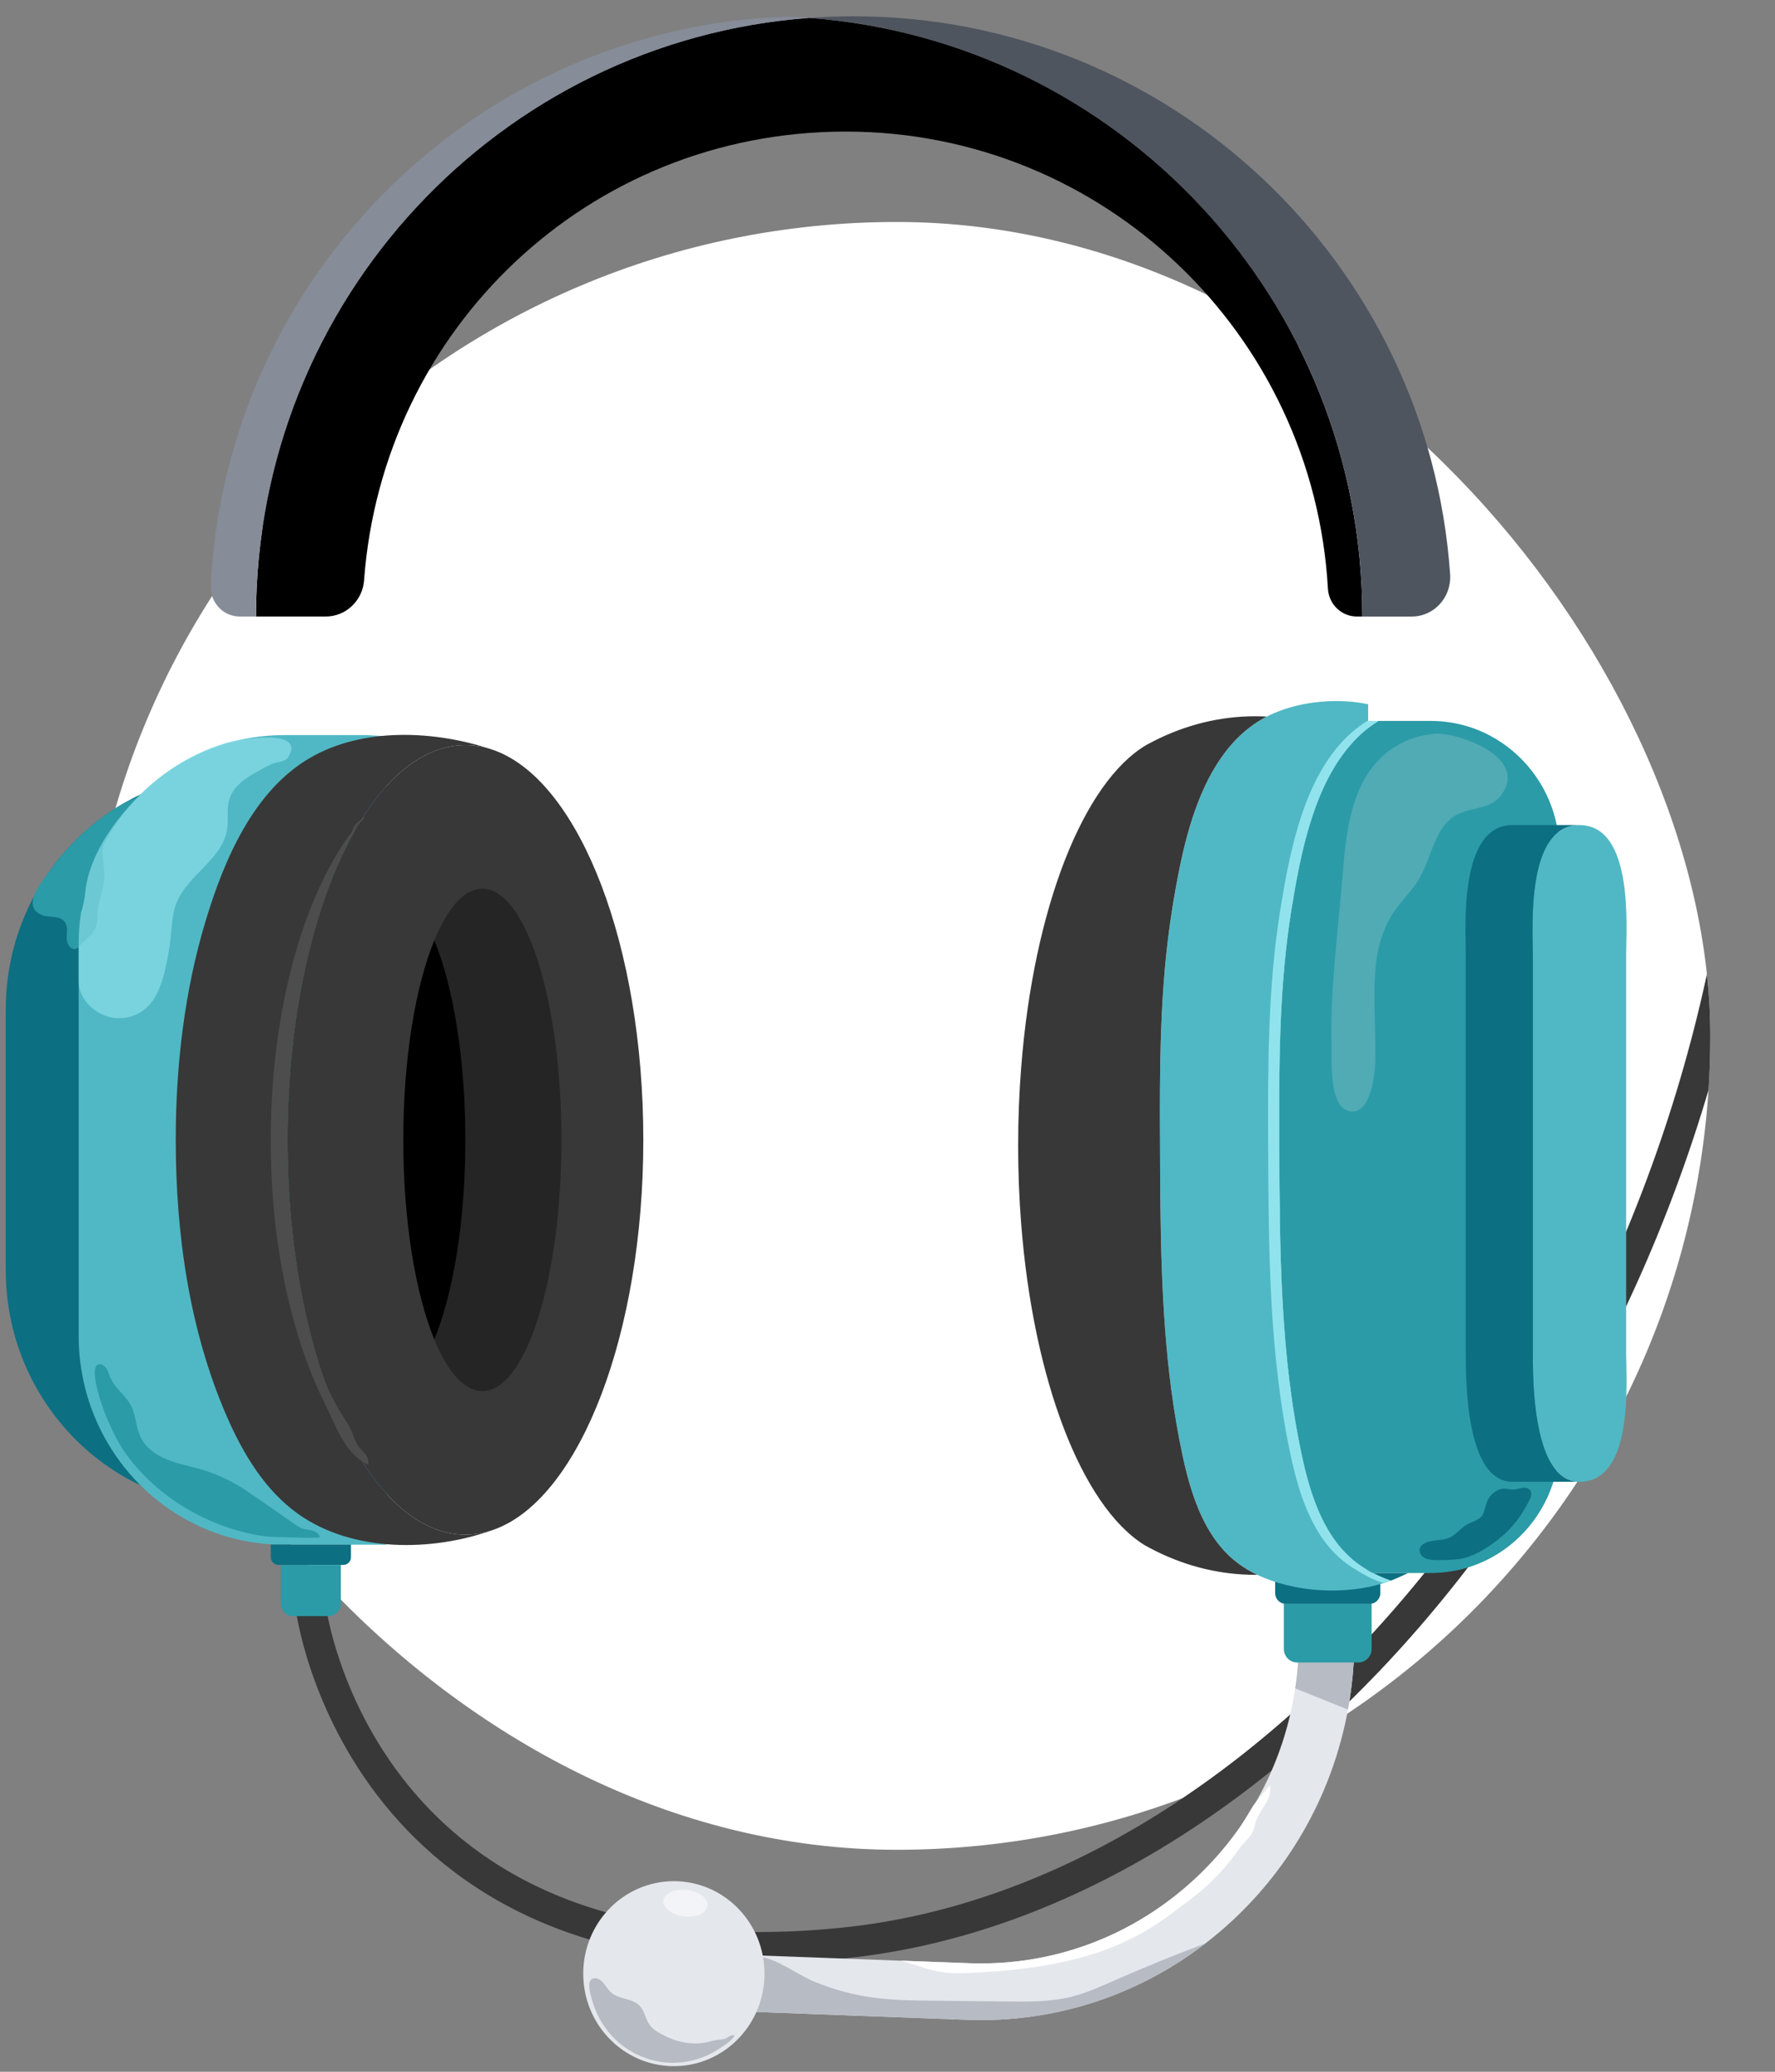
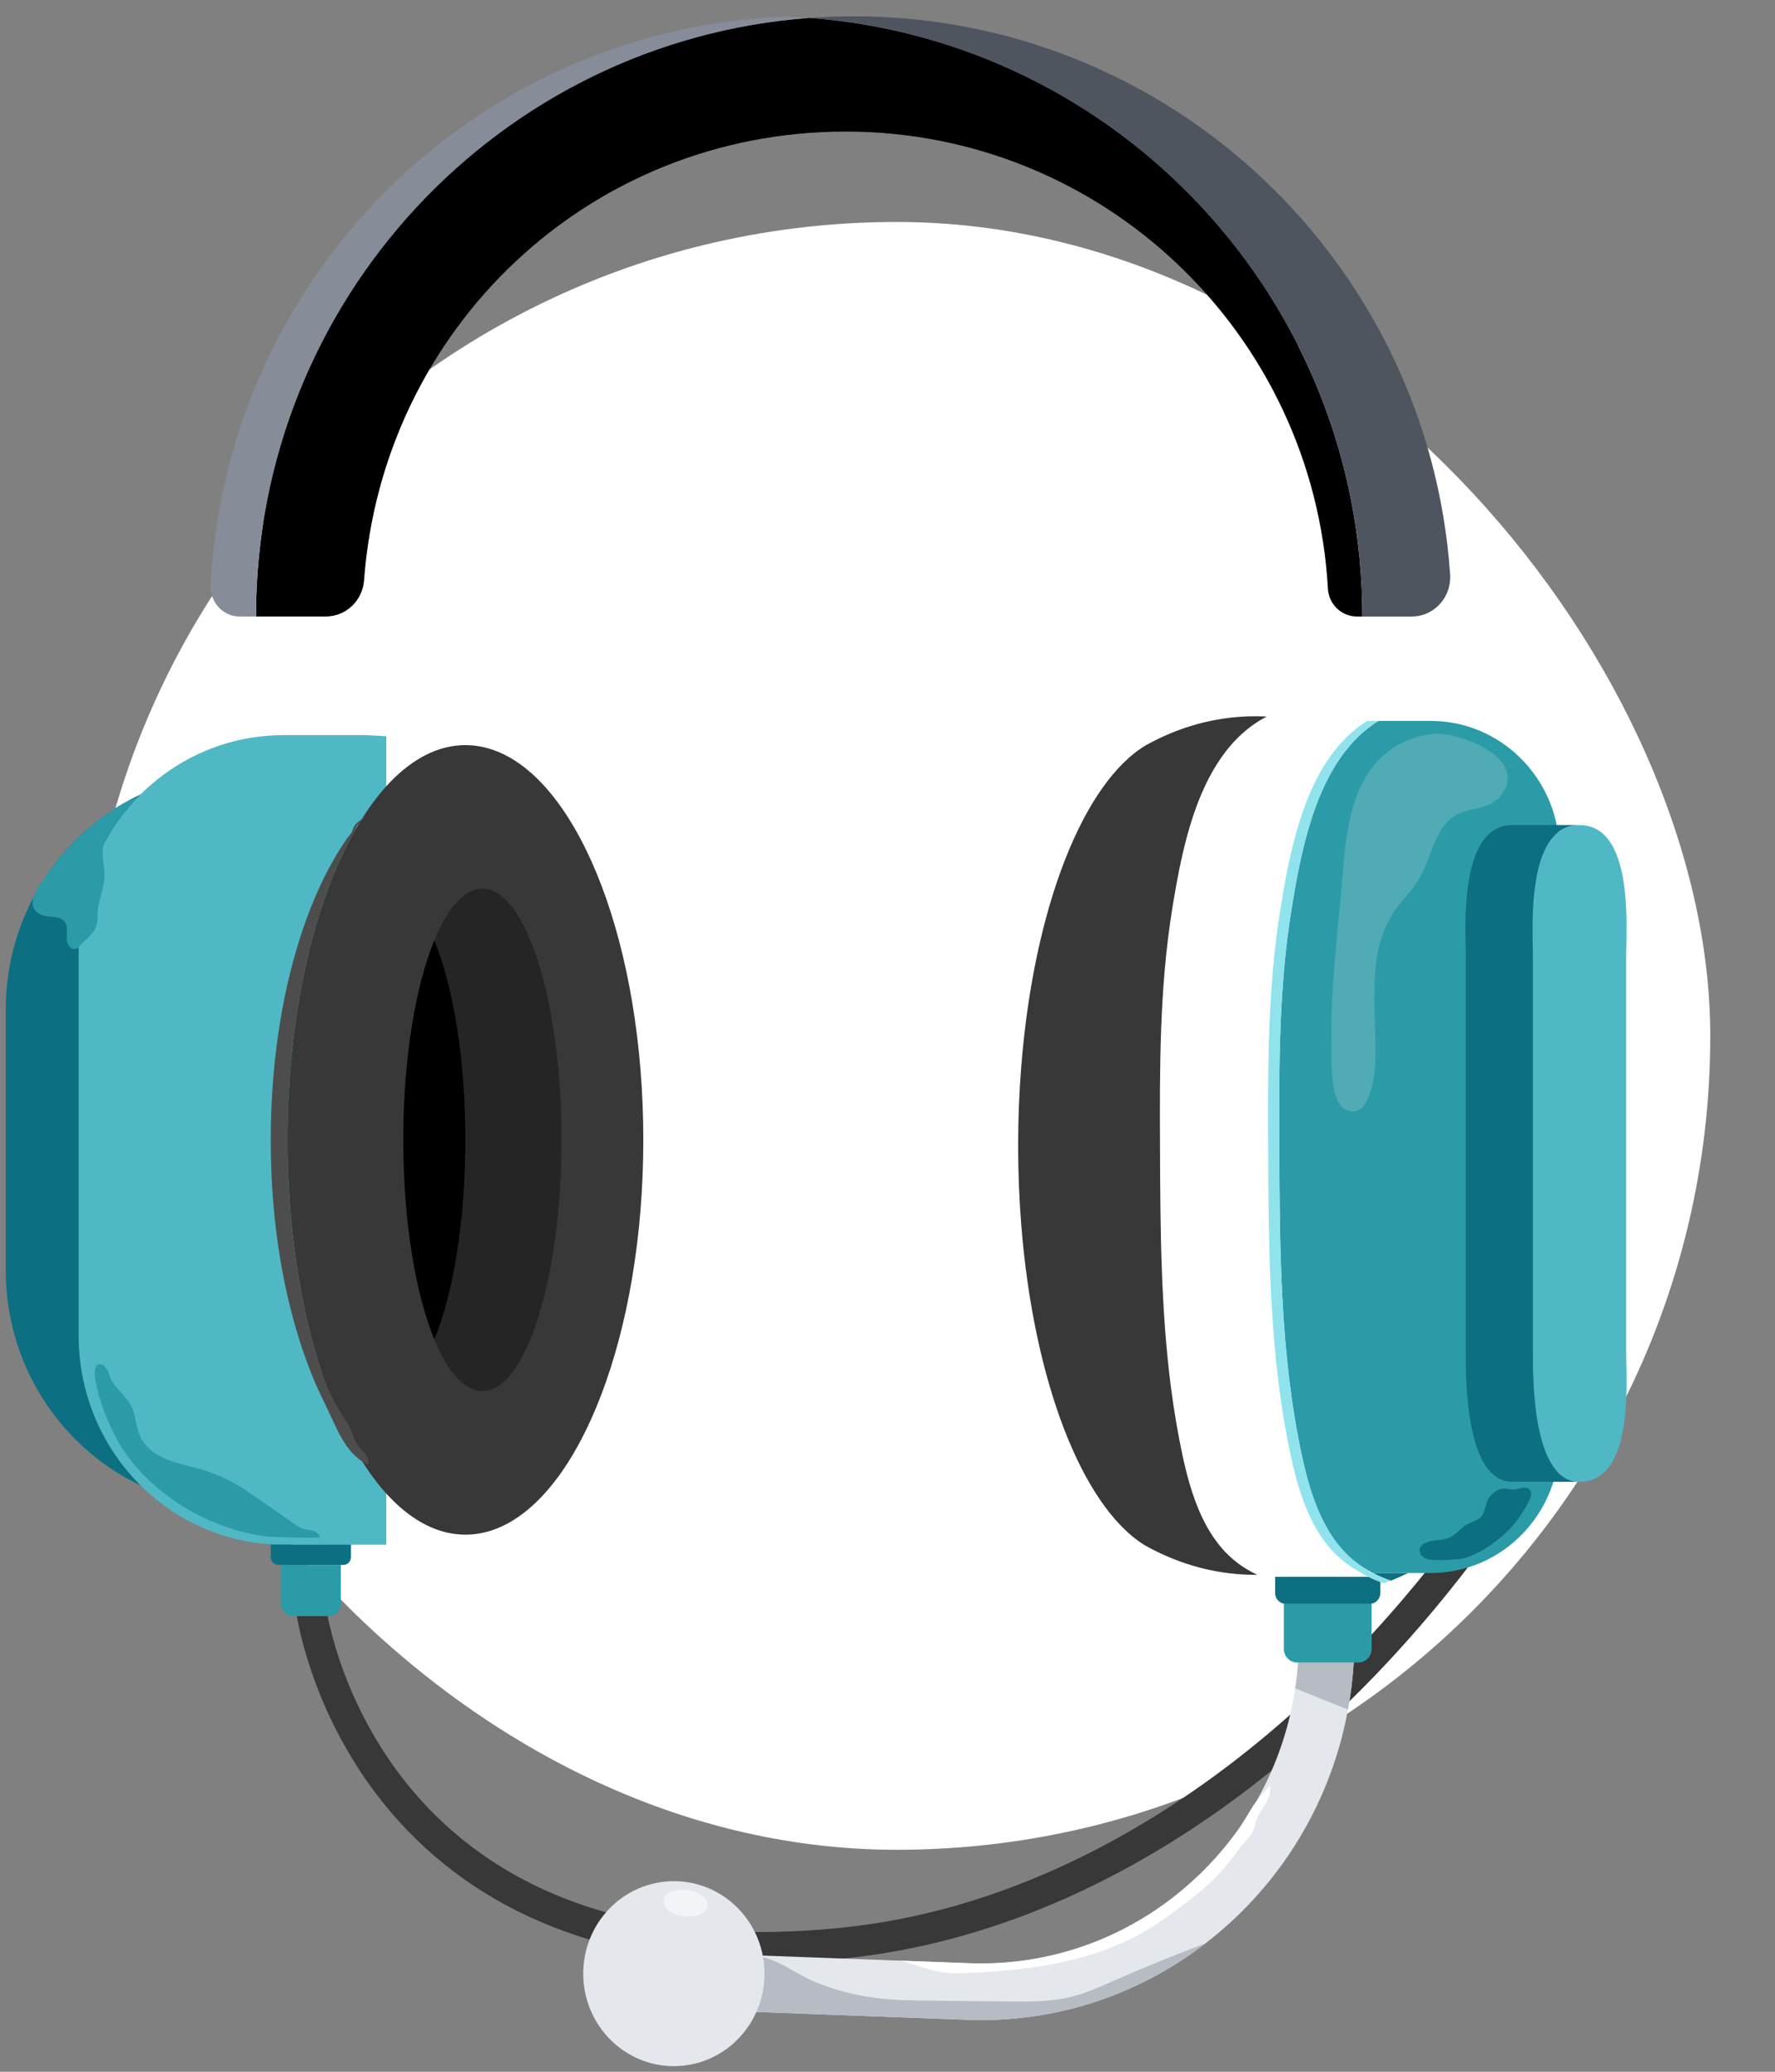
<svg xmlns="http://www.w3.org/2000/svg" width="96" height="112" viewBox="0 0 96 112" fill="none">
  <rect x="0" y="0" width="96" height="112" fill="#808080" stroke="none" />
  <g clip-path="url(#clip0_2970_499)">
    <rect x="4.5" y="12" width="88" height="88" rx="44" fill="white" />
-     <path fill-rule="evenodd" clip-rule="evenodd" d="M94.559 43.593C95.008 43.642 95.333 44.054 95.285 44.512C93.634 60.132 87.357 74.814 78.461 85.915C69.571 97.009 58.01 104.589 45.77 105.863L45.692 105.083L45.77 105.863C32.403 107.254 24.909 102.634 20.782 97.536C18.736 95.009 17.545 92.397 16.864 90.418C16.523 89.428 16.309 88.593 16.179 88.001C16.114 87.705 16.071 87.469 16.043 87.305C16.029 87.223 16.019 87.159 16.012 87.113C16.009 87.091 16.006 87.073 16.005 87.06L16.003 87.045L16.002 87.04L16.002 87.038C16.002 87.037 16.002 87.037 16.813 86.93L16.002 87.037C15.944 86.58 16.26 86.161 16.708 86.102C17.156 86.043 17.566 86.365 17.624 86.822C17.624 86.822 17.624 86.822 17.624 86.822L17.624 86.822L17.624 86.823L17.625 86.829C17.626 86.837 17.628 86.849 17.63 86.865C17.635 86.899 17.643 86.951 17.655 87.021C17.679 87.16 17.717 87.37 17.776 87.638C17.893 88.174 18.091 88.945 18.407 89.866C19.042 91.709 20.15 94.134 22.044 96.474C25.796 101.11 32.739 105.542 45.604 104.203C57.294 102.986 68.492 95.718 77.194 84.859C85.891 74.006 92.042 59.628 93.658 44.333C93.706 43.875 94.11 43.543 94.559 43.593Z" fill="#383838" />
  </g>
  <path d="M15.55 32.649H13.24V40.366H15.55V32.649Z" fill="white" />
  <path d="M16.949 41.819V81.483H12.884C5.94 81.483 0.31 75.741 0.31 68.658V54.588C0.31 52.598 0.754 50.712 1.548 49.031C2.81 46.358 4.955 44.2 7.596 42.951C9.204 42.189 10.996 41.765 12.884 41.765H15.895L16.949 41.819Z" fill="#0D6F82" />
  <path d="M68.967 85.243H74.653V86.122C74.653 86.443 74.397 86.705 74.082 86.705H69.537C69.222 86.705 68.966 86.443 68.966 86.122V85.243H68.967Z" fill="#0D6F82" />
  <path d="M45.77 105.863C58.01 104.589 69.571 97.009 78.461 85.915C79.732 84.329 80.949 82.671 82.107 80.947H80.113C79.176 82.296 78.202 83.601 77.194 84.859C68.492 95.718 57.294 102.986 45.604 104.203C32.739 105.542 25.796 101.11 22.044 96.474C20.15 94.134 19.042 91.709 18.407 89.866C18.091 88.946 17.893 88.174 17.776 87.638C17.717 87.37 17.679 87.16 17.655 87.021C17.643 86.951 17.635 86.899 17.63 86.865L17.625 86.829L17.624 86.823L17.624 86.822C17.566 86.365 17.156 86.043 16.708 86.102C16.26 86.161 15.944 86.58 16.002 87.037L16.809 86.93C16.002 87.037 16.002 87.038 16.002 87.038L16.002 87.04L16.003 87.045L16.005 87.06C16.006 87.073 16.009 87.091 16.012 87.113C16.019 87.159 16.029 87.223 16.043 87.305C16.071 87.469 16.114 87.705 16.179 88.001C16.309 88.593 16.523 89.428 16.864 90.419C17.545 92.397 18.736 95.009 20.782 97.536C24.909 102.634 32.403 107.254 45.77 105.863Z" fill="#383838" />
  <path d="M20.893 39.802V83.506H15.332C11.071 83.506 7.373 81.053 5.52 77.457C4.711 75.888 4.254 74.103 4.254 72.209V51.038C4.254 50.461 4.297 49.895 4.38 49.341C4.438 48.932 4.52 48.532 4.623 48.14C5.805 43.583 9.709 40.156 14.452 39.777C14.743 39.753 15.036 39.74 15.332 39.74H19.84L20.893 39.802Z" fill="#50B8C4" />
  <path d="M17.306 83.096C17.326 83.186 14.566 83.09 14.318 83.054C13.318 82.908 12.337 82.63 11.406 82.227C9.58 81.437 7.881 80.139 6.73 78.481C6.328 77.899 6.025 77.233 5.746 76.585C5.597 76.24 4.671 73.733 5.402 73.75C5.563 73.754 5.701 73.877 5.781 74.019C5.862 74.161 5.903 74.323 5.967 74.474C6.218 75.064 6.808 75.439 7.097 76.011C7.356 76.522 7.348 77.139 7.588 77.66C7.859 78.25 8.422 78.652 9.016 78.895C9.609 79.138 10.243 79.251 10.858 79.43C11.788 79.7 12.673 80.127 13.469 80.685C14.265 81.242 15.059 81.773 15.851 82.337C16.019 82.455 16.188 82.579 16.381 82.641C16.555 82.697 16.74 82.7 16.915 82.75C17.089 82.8 17.264 82.915 17.306 83.096Z" fill="#2B9BA7" />
  <path d="M14.643 83.499H18.982V84.179C18.982 84.412 18.796 84.601 18.569 84.601H15.056C14.829 84.601 14.643 84.412 14.643 84.179V83.499Z" fill="#0D6F82" />
  <path d="M15.19 84.601H18.434V86.695C18.434 87.066 18.138 87.367 17.775 87.367H15.848C15.485 87.367 15.19 87.065 15.19 86.695V84.601Z" fill="#2B9BA7" />
  <path d="M76.166 85.036L75.611 85.289C75.484 85.346 75.353 85.402 75.219 85.45C74.881 85.332 74.559 85.196 74.254 85.036H76.166Z" fill="#0D6F82" />
  <path d="M73.306 88.197V88.385L73.215 89.874C73.162 90.735 73.058 91.586 72.904 92.421C72.094 96.821 69.91 100.818 66.609 103.868C66.395 104.065 66.178 104.258 65.957 104.445C65.705 104.659 65.45 104.865 65.189 105.064C62.067 107.468 58.363 108.88 54.469 109.155C53.999 109.188 53.526 109.205 53.051 109.205C53.048 109.204 53.046 109.204 53.044 109.205C52.797 109.205 52.549 109.201 52.301 109.191L51.649 109.167H51.647L51.032 109.144H51.023C50.455 109.123 49.885 109.101 49.315 109.08C47.851 109.026 46.386 108.971 44.923 108.917L39.148 108.703C38.948 108.696 38.759 108.649 38.587 108.569C38.047 108.322 37.68 107.759 37.703 107.119C37.734 106.274 38.426 105.617 39.258 105.645L48.716 105.995L52.41 106.133C56.922 106.301 61.249 104.691 64.595 101.601C66.08 100.23 67.299 98.633 68.22 96.881C69.134 95.143 69.754 93.253 70.052 91.273C70.132 90.749 70.188 90.217 70.221 89.682L70.304 88.329L70.312 88.194C70.364 87.35 71.077 86.71 71.903 86.763C72.562 86.806 73.095 87.275 73.257 87.889C73.283 87.988 73.301 88.091 73.306 88.197Z" fill="#E4E7EC" />
  <path d="M73.306 87.883V88.385L73.215 89.874C73.162 90.735 73.058 91.586 72.904 92.422L70.051 91.273C70.132 90.749 70.188 90.218 70.22 89.682L70.303 88.329L73.257 87.89L73.306 87.883Z" fill="#B7BBC3" />
-   <path d="M75.175 85.435C75.189 85.44 75.204 85.445 75.218 85.45C75.204 85.456 75.191 85.461 75.175 85.465C75.068 85.506 74.957 85.543 74.846 85.579C72.757 86.239 70.017 86.095 68.003 85.136C67.882 85.079 67.763 85.019 67.647 84.955C67.406 84.823 67.177 84.676 66.963 84.517C66.252 83.989 65.704 83.3 65.272 82.524C64.629 81.367 64.244 80.017 63.962 78.707C63.705 77.517 63.505 76.318 63.344 75.112C62.778 70.807 62.756 66.422 62.739 62.068C62.72 57.756 62.707 53.413 63.399 49.146C63.42 49.007 63.444 48.865 63.468 48.724C63.846 46.457 64.386 43.791 65.593 41.681C66.172 40.668 66.906 39.783 67.849 39.134C67.923 39.082 67.998 39.034 68.074 38.986C68.216 38.898 68.365 38.815 68.516 38.738C70.512 37.724 73.358 37.6 75.434 38.526C75.121 38.656 74.824 38.804 74.547 38.974C74.464 39.025 74.382 39.078 74.303 39.134C73.786 39.489 73.333 39.913 72.934 40.392C72.873 40.465 72.812 40.54 72.755 40.615C72.712 40.67 72.669 40.726 72.628 40.783C72.628 40.783 72.627 40.783 72.627 40.785C72.594 40.828 72.563 40.874 72.532 40.918C72.48 40.99 72.429 41.064 72.38 41.138C72.305 41.249 72.234 41.363 72.165 41.478C72.095 41.594 72.027 41.711 71.962 41.83C71.918 41.908 71.876 41.989 71.833 42.069C71.791 42.15 71.75 42.232 71.711 42.314C71.682 42.371 71.655 42.43 71.628 42.488C71.573 42.601 71.523 42.715 71.472 42.829C71.438 42.908 71.404 42.987 71.371 43.068C71.345 43.131 71.319 43.193 71.295 43.256C71.27 43.317 71.247 43.378 71.224 43.439C71.191 43.526 71.159 43.612 71.127 43.699C71.069 43.859 71.013 44.021 70.961 44.183C70.939 44.249 70.917 44.313 70.897 44.378C70.784 44.735 70.681 45.097 70.587 45.459C70.54 45.639 70.496 45.819 70.454 45.999C70.389 46.271 70.329 46.542 70.274 46.81C70.254 46.899 70.237 46.989 70.219 47.078C70.182 47.257 70.148 47.434 70.115 47.61C70.099 47.697 70.083 47.785 70.068 47.873C70.051 47.96 70.036 48.048 70.021 48.134C70.005 48.22 69.99 48.306 69.976 48.391C69.933 48.647 69.89 48.9 69.851 49.146C69.784 49.554 69.725 49.963 69.671 50.372C69.659 50.472 69.646 50.572 69.634 50.672C69.609 50.867 69.586 51.06 69.564 51.255C69.521 51.644 69.483 52.033 69.447 52.424C69.431 52.619 69.415 52.813 69.4 53.01C69.37 53.399 69.342 53.79 69.32 54.182C69.312 54.315 69.305 54.449 69.299 54.582C69.295 54.644 69.292 54.706 69.289 54.769C69.27 55.151 69.255 55.535 69.243 55.919C69.221 56.557 69.206 57.197 69.198 57.836C69.196 57.955 69.195 58.074 69.194 58.194C69.179 59.486 69.184 60.778 69.19 62.068C69.192 62.538 69.194 63.008 69.196 63.48C69.199 63.88 69.202 64.282 69.206 64.684C69.206 64.858 69.209 65.033 69.211 65.207C69.213 65.382 69.216 65.556 69.218 65.731C69.222 66.027 69.226 66.325 69.233 66.621C69.247 67.371 69.267 68.12 69.297 68.87C69.304 69.043 69.311 69.217 69.319 69.391C69.334 69.74 69.352 70.089 69.371 70.437C69.38 70.611 69.391 70.783 69.402 70.957C69.41 71.093 69.42 71.228 69.43 71.365C69.456 71.75 69.484 72.135 69.518 72.519C69.526 72.622 69.534 72.723 69.545 72.825C69.558 72.973 69.573 73.124 69.588 73.272C69.59 73.313 69.594 73.353 69.599 73.393C69.615 73.556 69.631 73.72 69.65 73.884C69.653 73.921 69.657 73.957 69.661 73.993C69.683 74.187 69.706 74.383 69.731 74.578C69.749 74.723 69.766 74.868 69.785 75.012C69.811 75.214 69.837 75.415 69.866 75.616C70.013 76.652 70.193 77.682 70.414 78.707C70.434 78.804 70.456 78.903 70.48 79.002C70.497 79.08 70.515 79.158 70.534 79.235C70.576 79.416 70.621 79.598 70.67 79.779C70.684 79.833 70.699 79.888 70.714 79.942C70.751 80.079 70.79 80.216 70.833 80.352C70.852 80.418 70.872 80.483 70.893 80.548C70.95 80.729 71.011 80.91 71.077 81.088C71.108 81.174 71.139 81.259 71.174 81.344C71.205 81.424 71.238 81.505 71.27 81.584C71.288 81.626 71.306 81.669 71.325 81.709C71.356 81.786 71.39 81.862 71.426 81.937C71.463 82.017 71.499 82.095 71.539 82.172C71.577 82.252 71.618 82.33 71.66 82.407C71.708 82.498 71.758 82.587 71.81 82.676C71.828 82.708 71.847 82.74 71.868 82.772C71.895 82.818 71.922 82.862 71.951 82.907C71.966 82.93 71.982 82.955 71.998 82.979C72.045 83.051 72.093 83.124 72.143 83.195C72.188 83.257 72.233 83.32 72.279 83.381C72.326 83.442 72.372 83.502 72.421 83.56C72.466 83.617 72.514 83.673 72.563 83.727C72.57 83.736 72.578 83.745 72.586 83.754C72.618 83.79 72.65 83.826 72.683 83.861C72.712 83.891 72.739 83.921 72.769 83.95C72.789 83.972 72.812 83.996 72.836 84.016C72.851 84.03 72.864 84.046 72.878 84.059C72.893 84.075 72.908 84.089 72.921 84.101C72.943 84.122 72.965 84.143 72.987 84.161C73.017 84.19 73.047 84.218 73.077 84.243C73.127 84.288 73.179 84.332 73.231 84.374C73.29 84.422 73.351 84.471 73.414 84.517C73.516 84.594 73.622 84.667 73.733 84.735C73.749 84.745 73.764 84.755 73.781 84.766C73.931 84.863 74.089 84.952 74.252 85.037C74.303 85.064 74.352 85.089 74.404 85.112C74.532 85.176 74.663 85.235 74.798 85.29C74.867 85.319 74.938 85.347 75.01 85.375H75.013C75.066 85.396 75.121 85.417 75.175 85.435Z" fill="#50B8C4" />
  <path d="M63.398 49.147C62.707 53.413 62.719 57.756 62.739 62.067C62.756 66.421 62.779 70.806 63.345 75.112C63.505 76.317 63.707 77.517 63.962 78.707C64.244 80.017 64.628 81.368 65.272 82.525C65.704 83.3 66.251 83.989 66.963 84.517C67.177 84.676 67.406 84.823 67.647 84.955C67.763 85.019 67.882 85.079 68.002 85.136C67.969 85.136 67.936 85.136 67.903 85.136C66.01 85.136 64.202 84.686 62.541 83.867C62.537 83.867 62.531 83.862 62.526 83.859C62.313 83.754 62.105 83.643 61.897 83.526C61.893 83.526 61.889 83.522 61.884 83.519C58.51 81.404 55.892 74.637 55.23 66.162C55.122 64.793 55.066 63.377 55.066 61.931C55.066 60.484 55.122 59.067 55.231 57.695C55.902 49.116 58.576 42.289 62.01 40.267C62.154 40.188 62.297 40.113 62.443 40.041C64.129 39.188 65.971 38.721 67.902 38.721C68.108 38.721 68.311 38.727 68.514 38.738C68.363 38.816 68.214 38.898 68.071 38.987C67.995 39.035 67.921 39.083 67.848 39.134C66.904 39.785 66.171 40.669 65.59 41.683C64.383 43.793 63.844 46.459 63.465 48.725C63.442 48.868 63.417 49.01 63.396 49.148L63.398 49.147Z" fill="#383838" />
  <path d="M73.68 33.329H73.385C72.555 33.329 71.868 32.67 71.82 31.825C71.043 18.045 59.664 7.113 45.739 7.113C31.815 7.113 20.689 17.807 19.691 31.371C19.609 32.477 18.703 33.329 17.618 33.329H13.845C13.845 16.223 27.033 2.208 43.762 0.969C60.493 2.208 73.681 16.223 73.681 33.329H73.68Z" fill="black" />
  <path d="M43.761 0.97C27.032 2.209 13.844 16.223 13.844 33.329H12.963C12.06 33.329 11.35 32.555 11.396 31.636C12.254 14.89 25.764 1.499 42.516 0.901C42.933 0.917 43.348 0.939 43.761 0.97Z" fill="#868C98" />
  <path d="M76.304 32.592H73.995V39.693H76.304V32.592Z" fill="white" />
  <path d="M69.436 86.705H74.183V89.142C74.183 89.546 73.861 89.874 73.466 89.874H70.154C69.758 89.874 69.436 89.546 69.436 89.142V86.705Z" fill="#2B9BA7" />
-   <path d="M26.637 82.718C23.363 83.89 19.077 83.934 16.139 81.854C14.332 80.576 13.136 78.579 12.247 76.528C10.231 71.876 9.505 66.68 9.505 61.623C9.505 57.603 9.977 53.532 11.151 49.685C12.145 46.431 13.72 42.755 16.748 40.983C19.645 39.288 23.554 39.49 26.629 40.526C26.154 40.366 25.667 40.283 25.172 40.283C24.117 40.283 23.101 40.659 22.151 41.358C18.317 44.167 15.55 52.179 15.55 61.623C15.55 71.067 18.317 79.08 22.151 81.889C23.101 82.587 24.117 82.964 25.172 82.964C25.67 82.964 26.16 82.88 26.637 82.718Z" fill="#383838" />
  <path d="M34.793 61.623C34.793 72.12 31.376 80.847 26.875 82.63C26.796 82.66 26.717 82.69 26.637 82.718C26.159 82.88 25.67 82.964 25.172 82.964C24.117 82.964 23.101 82.587 22.151 81.889C21.204 81.196 20.325 80.187 19.534 78.917C19.533 78.917 19.533 78.916 19.531 78.914C17.119 75.037 15.55 68.736 15.55 61.623C15.55 54.51 17.119 48.209 19.531 44.332C19.533 44.331 19.533 44.329 19.534 44.329C20.325 43.06 21.204 42.05 22.151 41.358C23.101 40.659 24.117 40.282 25.172 40.282C25.667 40.282 26.154 40.366 26.628 40.526C26.631 40.527 26.634 40.527 26.637 40.529C26.717 40.558 26.796 40.587 26.875 40.616C26.877 40.618 26.878 40.618 26.879 40.618C31.379 42.405 34.793 51.129 34.793 61.623Z" fill="#383838" />
  <path d="M15.55 61.623C15.55 64.501 15.801 67.386 16.36 70.209C16.605 71.445 16.911 72.67 17.291 73.872C17.676 75.087 18.136 75.948 18.822 76.983C19.069 77.356 19.126 77.837 19.392 78.195C19.508 78.353 19.661 78.479 19.777 78.636C19.893 78.793 19.97 79.001 19.906 79.187C18.626 78.571 18.19 77.118 17.586 75.916C16.927 74.608 16.416 73.225 16.005 71.817C15.047 68.519 14.643 65.058 14.643 61.625C14.643 59.676 14.778 57.727 15.063 55.799C15.322 54.058 15.703 52.333 16.241 50.658C16.709 49.204 17.295 47.781 18.053 46.459C18.203 46.197 18.36 45.94 18.525 45.687C18.604 45.564 18.687 45.445 18.769 45.324C18.858 45.194 18.98 45.094 19.042 44.947C19.083 44.847 19.111 44.738 19.167 44.647C19.286 44.453 19.514 44.356 19.653 44.178C19.669 44.157 19.71 44.139 19.714 44.167C19.714 44.172 19.714 44.176 19.711 44.182C19.665 44.314 19.544 44.403 19.437 44.492C19.272 44.63 19.256 44.783 19.163 44.958C19.081 45.111 18.995 45.261 18.915 45.414C18.749 45.731 18.59 46.054 18.441 46.379C18.12 47.075 17.837 47.786 17.583 48.51C17.016 50.123 16.593 51.786 16.279 53.469C15.929 55.347 15.713 57.252 15.615 59.163C15.573 59.984 15.553 60.804 15.553 61.626L15.55 61.623Z" fill="#4D4D4D" />
  <path d="M30.367 61.623C30.367 69.123 28.451 75.203 26.088 75.203C25.112 75.203 24.211 74.163 23.491 72.413C24.513 69.931 25.172 66.022 25.172 61.623C25.172 57.225 24.513 53.315 23.491 50.832C24.211 49.083 25.112 48.043 26.088 48.043C28.451 48.043 30.367 54.122 30.367 61.623Z" fill="#252525" />
  <path d="M25.172 61.623C25.172 66.022 24.514 69.931 23.491 72.413C22.47 69.931 21.811 66.022 21.811 61.623C21.811 57.224 22.47 53.314 23.491 50.832C24.514 53.314 25.172 57.224 25.172 61.623Z" fill="black" />
  <path d="M76.355 33.33H73.68C73.68 16.224 60.492 2.209 43.761 0.97C44.147 0.941 44.534 0.92 44.924 0.904H44.935C45.347 0.889 45.76 0.881 46.175 0.881C63.267 0.881 77.26 14.189 78.429 31.045C78.515 32.279 77.566 33.33 76.355 33.33Z" fill="#4F555F" />
  <path d="M84.346 46.076V77.935C84.346 78.369 84.308 78.793 84.236 79.205C84.034 80.343 83.566 81.387 82.901 82.269C81.962 83.512 80.628 84.428 79.09 84.822C78.543 84.962 77.972 85.037 77.383 85.037H74.252C74.071 84.944 73.898 84.844 73.733 84.736C73.622 84.667 73.516 84.594 73.414 84.517C71.641 83.196 70.884 80.895 70.414 78.707C69.241 73.263 69.213 67.642 69.189 62.068C69.17 57.756 69.158 53.413 69.851 49.147C70.31 46.312 70.985 42.723 72.934 40.393C73.333 39.913 73.786 39.489 74.303 39.134C74.382 39.078 74.463 39.026 74.547 38.974H77.383C79.631 38.974 81.627 40.059 82.901 41.743C83.808 42.942 84.346 44.444 84.346 46.076Z" fill="#2B9BA7" />
  <path d="M75.178 85.456C75.178 85.456 75.177 85.463 75.176 85.466C75.068 85.506 74.957 85.543 74.846 85.58C74.776 85.57 74.708 85.546 74.642 85.523C74.093 85.328 73.624 85.039 73.132 84.736C73.021 84.667 72.916 84.594 72.814 84.517C71.04 83.196 70.283 80.895 69.813 78.707C68.641 73.263 68.612 67.642 68.588 62.068C68.571 57.756 68.557 53.413 69.25 49.147C69.709 46.312 70.384 42.723 72.333 40.393C72.732 39.913 73.185 39.489 73.702 39.134C73.781 39.078 73.862 39.026 73.946 38.974H74.547C74.464 39.026 74.382 39.078 74.303 39.134C73.786 39.489 73.333 39.913 72.934 40.393C72.873 40.465 72.814 40.54 72.755 40.615C72.712 40.671 72.669 40.726 72.629 40.783C72.629 40.783 72.627 40.783 72.627 40.785C72.594 40.829 72.562 40.874 72.532 40.918C72.478 40.99 72.429 41.063 72.38 41.138C72.305 41.249 72.234 41.363 72.165 41.479C72.095 41.594 72.027 41.711 71.962 41.831C71.918 41.908 71.876 41.989 71.834 42.07C71.791 42.15 71.75 42.232 71.711 42.314C71.682 42.371 71.654 42.43 71.628 42.488C71.573 42.601 71.523 42.715 71.472 42.829C71.438 42.908 71.404 42.987 71.371 43.068C71.345 43.131 71.32 43.193 71.295 43.256C71.27 43.317 71.247 43.378 71.224 43.439C71.191 43.526 71.159 43.612 71.127 43.7C71.069 43.859 71.013 44.021 70.961 44.183C70.939 44.249 70.917 44.313 70.897 44.378C70.784 44.736 70.681 45.097 70.587 45.459C70.54 45.639 70.496 45.819 70.454 46C70.39 46.271 70.33 46.542 70.274 46.81C70.255 46.901 70.236 46.99 70.219 47.079C70.182 47.257 70.148 47.435 70.115 47.61C70.099 47.697 70.083 47.785 70.068 47.873C70.051 47.96 70.036 48.048 70.021 48.134C70.005 48.22 69.99 48.307 69.976 48.392C69.933 48.647 69.891 48.9 69.851 49.147C69.784 49.554 69.725 49.963 69.671 50.372C69.633 50.665 69.596 50.96 69.565 51.255C69.52 51.644 69.481 52.033 69.447 52.424C69.43 52.619 69.413 52.814 69.4 53.01C69.368 53.401 69.342 53.791 69.321 54.182C69.312 54.316 69.306 54.449 69.299 54.583C69.295 54.644 69.292 54.706 69.289 54.769C69.27 55.151 69.255 55.535 69.243 55.919C69.221 56.557 69.206 57.197 69.198 57.837C69.197 57.955 69.195 58.074 69.194 58.194C69.179 59.486 69.184 60.778 69.19 62.068C69.192 62.538 69.194 63.008 69.197 63.48C69.199 63.88 69.202 64.282 69.206 64.684C69.207 64.858 69.209 65.033 69.212 65.207C69.213 65.382 69.216 65.556 69.218 65.731C69.222 66.027 69.227 66.325 69.233 66.621C69.247 67.371 69.267 68.12 69.297 68.87C69.304 69.044 69.311 69.218 69.319 69.391C69.334 69.74 69.352 70.089 69.371 70.437C69.381 70.611 69.391 70.783 69.402 70.957C69.41 71.094 69.42 71.228 69.43 71.365C69.456 71.75 69.484 72.135 69.518 72.519C69.526 72.622 69.535 72.723 69.546 72.825C69.558 72.974 69.573 73.124 69.588 73.273C69.591 73.313 69.595 73.353 69.599 73.394C69.615 73.558 69.633 73.72 69.65 73.885C69.653 73.921 69.657 73.957 69.661 73.993C69.721 74.535 69.79 75.076 69.866 75.616C70.013 76.652 70.193 77.682 70.414 78.707C70.435 78.805 70.456 78.903 70.48 79.002C70.497 79.08 70.515 79.158 70.534 79.236C70.576 79.416 70.621 79.599 70.671 79.779C70.684 79.834 70.699 79.888 70.714 79.942C70.751 80.08 70.79 80.216 70.833 80.352C70.852 80.418 70.872 80.483 70.893 80.548C70.95 80.729 71.011 80.91 71.077 81.088C71.108 81.174 71.139 81.259 71.174 81.344C71.205 81.424 71.238 81.505 71.27 81.584C71.288 81.626 71.306 81.669 71.325 81.71C71.356 81.786 71.39 81.862 71.426 81.938C71.463 82.017 71.499 82.095 71.539 82.173C71.577 82.252 71.618 82.33 71.66 82.408C71.708 82.498 71.758 82.587 71.81 82.676C71.828 82.708 71.847 82.74 71.868 82.772C71.895 82.818 71.922 82.862 71.951 82.907C71.966 82.93 71.982 82.956 71.999 82.979C72.045 83.052 72.093 83.124 72.143 83.195C72.188 83.257 72.233 83.32 72.279 83.381C72.326 83.442 72.372 83.502 72.421 83.56C72.466 83.618 72.514 83.673 72.563 83.727C72.57 83.736 72.578 83.745 72.586 83.754C72.618 83.79 72.65 83.826 72.683 83.861C72.712 83.891 72.739 83.921 72.769 83.95C72.789 83.972 72.813 83.996 72.836 84.017C72.851 84.031 72.864 84.046 72.878 84.06C72.893 84.075 72.908 84.089 72.922 84.101C72.944 84.122 72.965 84.143 72.987 84.161C73.017 84.19 73.047 84.217 73.077 84.243C73.127 84.288 73.179 84.332 73.231 84.374C73.291 84.424 73.351 84.471 73.414 84.517C73.516 84.594 73.623 84.667 73.733 84.736C73.749 84.745 73.764 84.755 73.781 84.766C73.89 84.838 73.996 84.926 74.108 84.989C74.201 85.04 74.302 85.076 74.404 85.112C74.532 85.176 74.663 85.235 74.798 85.29C74.866 85.326 74.937 85.359 75.011 85.375H75.013C75.067 85.396 75.121 85.417 75.176 85.435C75.178 85.442 75.178 85.449 75.178 85.456Z" fill="#90E3EC" />
  <path d="M5.566 47.99C5.466 48.426 5.312 48.855 5.281 49.301C5.263 49.554 5.285 49.816 5.207 50.058C5.074 50.477 4.681 50.742 4.385 51.064C4.297 51.16 4.208 51.27 4.081 51.299C3.802 51.365 3.608 51.005 3.607 50.711C3.605 50.418 3.682 50.095 3.517 49.856C3.387 49.667 3.146 49.596 2.921 49.571C2.696 49.546 2.463 49.553 2.254 49.464C1.122 48.984 2.269 47.675 2.664 47.114C3.086 46.516 3.559 45.954 4.074 45.437C4.59 44.919 5.15 44.449 5.745 44.029C6.043 43.819 6.35 43.622 6.666 43.438C6.93 43.285 7.385 43.16 7.596 42.95C6.996 43.547 6.463 44.213 6.009 44.932C5.771 45.31 5.585 45.503 5.556 45.957C5.525 46.467 5.681 46.974 5.644 47.488C5.631 47.656 5.603 47.823 5.565 47.987L5.566 47.99Z" fill="#2B9BA7" />
-   <path opacity="0.64" d="M15.603 40.9C15.408 41.217 15.025 41.175 14.724 41.294C14.422 41.412 14.129 41.601 13.837 41.759C13.214 42.097 12.573 42.553 12.382 43.288C12.254 43.78 12.358 44.304 12.286 44.809C12.05 46.462 10.105 47.307 9.523 48.868C9.323 49.405 9.299 49.989 9.242 50.559C9.177 51.218 9.064 51.872 8.905 52.513C8.734 53.21 8.49 53.923 7.981 54.421C7.5 54.892 6.799 55.122 6.137 55.023C5.157 54.877 4.254 54.037 4.254 53.039C4.254 52.371 4.254 51.705 4.254 51.038C4.254 50.461 4.297 49.895 4.38 49.341C4.516 48.955 4.584 48.55 4.623 48.14C4.887 45.842 6.846 43.448 8.565 42.093C9.684 41.212 10.967 40.508 12.333 40.125C12.855 39.979 16.563 39.337 15.602 40.9H15.603Z" fill="#90E3EC" />
  <g clip-path="url(#clip1_2970_499)">
    <path d="M81.033 43.166C80.443 43.76 79.453 43.655 78.725 44.078C77.602 44.728 77.432 46.354 76.752 47.513C76.362 48.178 75.789 48.699 75.362 49.338C73.836 51.629 74.495 54.755 74.372 57.568C74.336 58.401 74.006 60.511 72.825 60.022C71.861 59.623 72.03 57.154 72.013 56.329C71.948 53.321 72.372 50.33 72.61 47.34C72.784 45.147 73.035 42.768 74.465 41.19C75.292 40.276 76.444 39.75 77.625 39.669C78.873 39.582 82.849 40.99 81.114 43.078C81.088 43.11 81.061 43.139 81.033 43.167V43.166Z" fill="#50ABB5" />
  </g>
  <path d="M67.506 99.383C67.353 99.558 67.176 99.724 67.05 99.902C66.816 100.233 66.572 100.557 66.311 100.867C65.794 101.481 65.215 102.035 64.584 102.524C63.731 103.185 62.877 103.848 61.948 104.392C59.154 106.027 55.852 106.488 52.634 106.649C52.058 106.678 51.48 106.699 50.912 106.609C50.162 106.49 49.45 106.184 48.716 105.994L52.41 106.132C56.922 106.3 61.248 104.689 64.595 101.6C65.454 100.807 66.235 99.927 66.922 98.975C67.243 98.532 67.506 98.051 67.797 97.588C67.875 97.465 68.687 96.492 68.691 96.515C68.816 97.297 68.194 97.71 67.945 98.414C67.879 98.596 67.847 98.789 67.777 98.97C67.721 99.117 67.62 99.252 67.507 99.382L67.506 99.383Z" fill="white" />
  <path d="M65.189 105.064C62.066 107.468 58.363 108.88 54.469 109.155C53.998 109.189 53.525 109.205 53.051 109.205C53.048 109.204 53.045 109.204 53.044 109.205C52.797 109.205 52.549 109.201 52.301 109.191L51.649 109.168H51.646C51.462 109.12 51.222 109.15 51.031 109.144H51.023C50.455 109.123 49.885 109.101 49.315 109.08C47.85 109.026 46.386 108.972 44.923 108.917C42.997 108.847 41.073 108.77 39.148 108.703C38.948 108.696 38.758 108.649 38.586 108.57C38.417 108.226 38.331 107.848 38.367 107.467C38.511 105.921 40.273 105.49 41.518 105.879C42.414 106.16 43.202 106.784 44.076 107.143C45.09 107.559 46.155 107.847 47.239 107.993C48.284 108.133 49.339 108.146 50.393 108.157C51.765 108.171 53.136 108.186 54.508 108.201C55.666 108.214 56.837 108.224 57.961 107.943C58.76 107.742 59.518 107.399 60.273 107.065C61.893 106.353 63.533 105.686 65.189 105.064Z" fill="#B7BBC3" />
  <path d="M41.348 106.696C41.348 108.051 40.821 109.279 39.964 110.178L39.957 110.185C39.797 110.354 39.626 110.511 39.443 110.654C39.317 110.754 39.187 110.847 39.051 110.932C38.97 110.985 38.887 111.036 38.802 111.084C38.728 111.125 38.653 111.164 38.577 111.2C38.517 111.231 38.457 111.259 38.396 111.285C38.343 111.309 38.289 111.331 38.236 111.352C38.193 111.37 38.148 111.388 38.102 111.403C38.053 111.422 38.006 111.438 37.957 111.455C37.907 111.47 37.858 111.486 37.811 111.501C37.762 111.515 37.711 111.529 37.662 111.541C37.563 111.568 37.463 111.59 37.362 111.609C37.312 111.619 37.261 111.627 37.211 111.636C37.158 111.644 37.103 111.652 37.05 111.659C37.002 111.665 36.954 111.67 36.907 111.675C36.804 111.684 36.702 111.691 36.6 111.694C36.548 111.696 36.498 111.697 36.446 111.697C36.394 111.697 36.341 111.696 36.288 111.694C36.254 111.693 36.218 111.691 36.184 111.69C36.14 111.687 36.097 111.684 36.054 111.68C36.011 111.677 35.967 111.673 35.924 111.668C35.881 111.664 35.839 111.658 35.795 111.652C34.777 111.516 33.858 111.059 33.137 110.386C33.135 110.383 33.133 110.381 33.13 110.38C33.067 110.322 33.007 110.262 32.95 110.201C32.916 110.166 32.882 110.13 32.846 110.092C32.824 110.066 32.801 110.039 32.778 110.013C32.775 110.01 32.773 110.009 32.771 110.006C32.601 109.81 32.447 109.6 32.307 109.379C32.286 109.343 32.264 109.306 32.242 109.269C32.207 109.21 32.174 109.151 32.142 109.092C32.125 109.059 32.107 109.024 32.089 108.991C31.96 108.736 31.852 108.471 31.769 108.198C31.764 108.179 31.757 108.159 31.751 108.14C31.652 107.803 31.586 107.451 31.56 107.09C31.555 107.027 31.551 106.963 31.548 106.901C31.545 106.832 31.544 106.764 31.544 106.696C31.544 103.936 33.738 101.697 36.446 101.697C39.154 101.697 41.348 103.936 41.348 106.696Z" fill="#E4E7EC" />
-   <path d="M39.634 110.179C39.405 110.444 39.103 110.617 38.809 110.806C38.733 110.854 38.656 110.902 38.578 110.946C38.51 110.985 38.441 111.021 38.37 111.055C38.314 111.082 38.26 111.109 38.202 111.133C38.153 111.155 38.104 111.176 38.055 111.194C38.014 111.21 37.973 111.227 37.931 111.241C37.886 111.258 37.841 111.273 37.796 111.288C37.751 111.302 37.705 111.316 37.661 111.331C37.616 111.344 37.568 111.358 37.523 111.369C37.431 111.394 37.339 111.413 37.245 111.431C37.199 111.44 37.151 111.448 37.105 111.457C37.056 111.465 37.005 111.472 36.956 111.479C36.912 111.484 36.867 111.489 36.824 111.493C36.73 111.501 36.634 111.508 36.54 111.511C36.492 111.511 36.446 111.514 36.397 111.514C36.348 111.514 36.3 111.514 36.251 111.511C36.22 111.511 36.187 111.508 36.156 111.507C36.115 111.504 36.075 111.501 36.036 111.498C35.995 111.495 35.955 111.491 35.914 111.487C35.875 111.483 35.837 111.479 35.796 111.473C34.882 111.345 34.016 110.935 33.333 110.3C33.333 110.297 33.329 110.295 33.326 110.294C33.269 110.24 33.214 110.184 33.16 110.128C33.129 110.096 33.097 110.063 33.064 110.028C33.044 110.003 33.022 109.98 33.002 109.955C32.999 109.952 32.996 109.95 32.995 109.948C32.837 109.766 32.695 109.572 32.565 109.366C32.545 109.333 32.525 109.3 32.505 109.265C32.473 109.211 32.443 109.155 32.413 109.101C32.396 109.07 32.38 109.038 32.364 109.006C32.244 108.771 32.144 108.525 32.066 108.272C32.061 108.254 32.055 108.236 32.05 108.218C31.959 107.926 31.855 107.567 31.871 107.268C31.871 107.26 31.871 107.253 31.874 107.246C31.904 106.918 32.239 106.849 32.519 107.084C32.732 107.265 32.852 107.541 33.062 107.725C33.491 108.101 34.196 108.015 34.593 108.429C34.86 108.71 34.908 109.145 35.133 109.464C35.328 109.736 35.636 109.898 35.933 110.048C36.716 110.446 37.602 110.596 38.461 110.347C38.651 110.293 38.825 110.272 39.022 110.252C39.093 110.245 39.165 110.238 39.23 110.212C39.316 110.177 39.387 110.113 39.469 110.069C39.551 110.024 39.654 109.999 39.733 110.049C39.702 110.094 39.669 110.137 39.635 110.177L39.634 110.179Z" fill="#B7BBC3" />
  <path d="M36.993 103.599C37.652 103.679 38.223 103.426 38.27 103.032C38.316 102.638 37.82 102.253 37.162 102.172C36.503 102.092 35.932 102.345 35.886 102.739C35.839 103.133 36.335 103.518 36.993 103.599Z" fill="#F2F4F7" />
  <path d="M82.673 80.488C82.71 80.51 82.741 80.539 82.766 80.577C82.876 80.745 82.786 80.969 82.695 81.148C82.286 81.952 81.775 82.633 81.068 83.193C80.481 83.658 79.621 84.215 78.861 84.29C78.438 84.332 78.014 84.351 77.587 84.334C77.389 84.326 77.182 84.308 77.013 84.202C76.844 84.097 76.727 83.877 76.796 83.688C76.836 83.579 76.927 83.501 77.025 83.444C77.433 83.209 77.958 83.318 78.388 83.127C78.726 82.977 78.963 82.661 79.272 82.454C79.521 82.287 79.976 82.198 80.15 81.948C80.335 81.684 80.335 81.265 80.53 80.977C80.723 80.691 81.038 80.464 81.379 80.474C81.539 80.478 81.694 80.534 81.852 80.528C82.014 80.524 82.169 80.459 82.328 80.433C82.444 80.415 82.575 80.427 82.673 80.486V80.488Z" fill="#0D6F82" />
  <path d="M87.95 73.198C87.95 73.522 87.972 74.058 87.972 74.692C87.972 76.837 87.712 80.108 85.427 80.108C84.629 80.108 84.083 79.56 83.71 78.766C82.901 77.047 82.901 74.171 82.901 73.199V51.635C82.901 50.628 82.704 47.527 83.621 45.798C84.002 45.085 84.572 44.605 85.425 44.605C88.387 44.605 87.949 50.212 87.949 51.635V73.199L87.95 73.198Z" fill="#50B8C4" />
  <path d="M85.427 80.106H81.8C79.276 80.106 79.276 74.618 79.276 73.197V51.633C79.276 50.21 78.88 44.603 81.8 44.603H85.427C84.573 44.603 84.002 45.083 83.623 45.796C82.705 47.525 82.903 50.626 82.903 51.633V73.197C82.903 74.169 82.903 77.045 83.711 78.764C84.085 79.558 84.63 80.106 85.428 80.106H85.427Z" fill="#0D6F82" />
  <defs>
    <clipPath id="clip0_2970_499">
      <rect x="4.5" y="12" width="88" height="88" rx="44" fill="white" />
    </clipPath>
    <clipPath id="clip1_2970_499">
      <rect width="9.54" height="20.431" fill="white" transform="translate(72.006 39.665)" />
    </clipPath>
  </defs>
</svg>